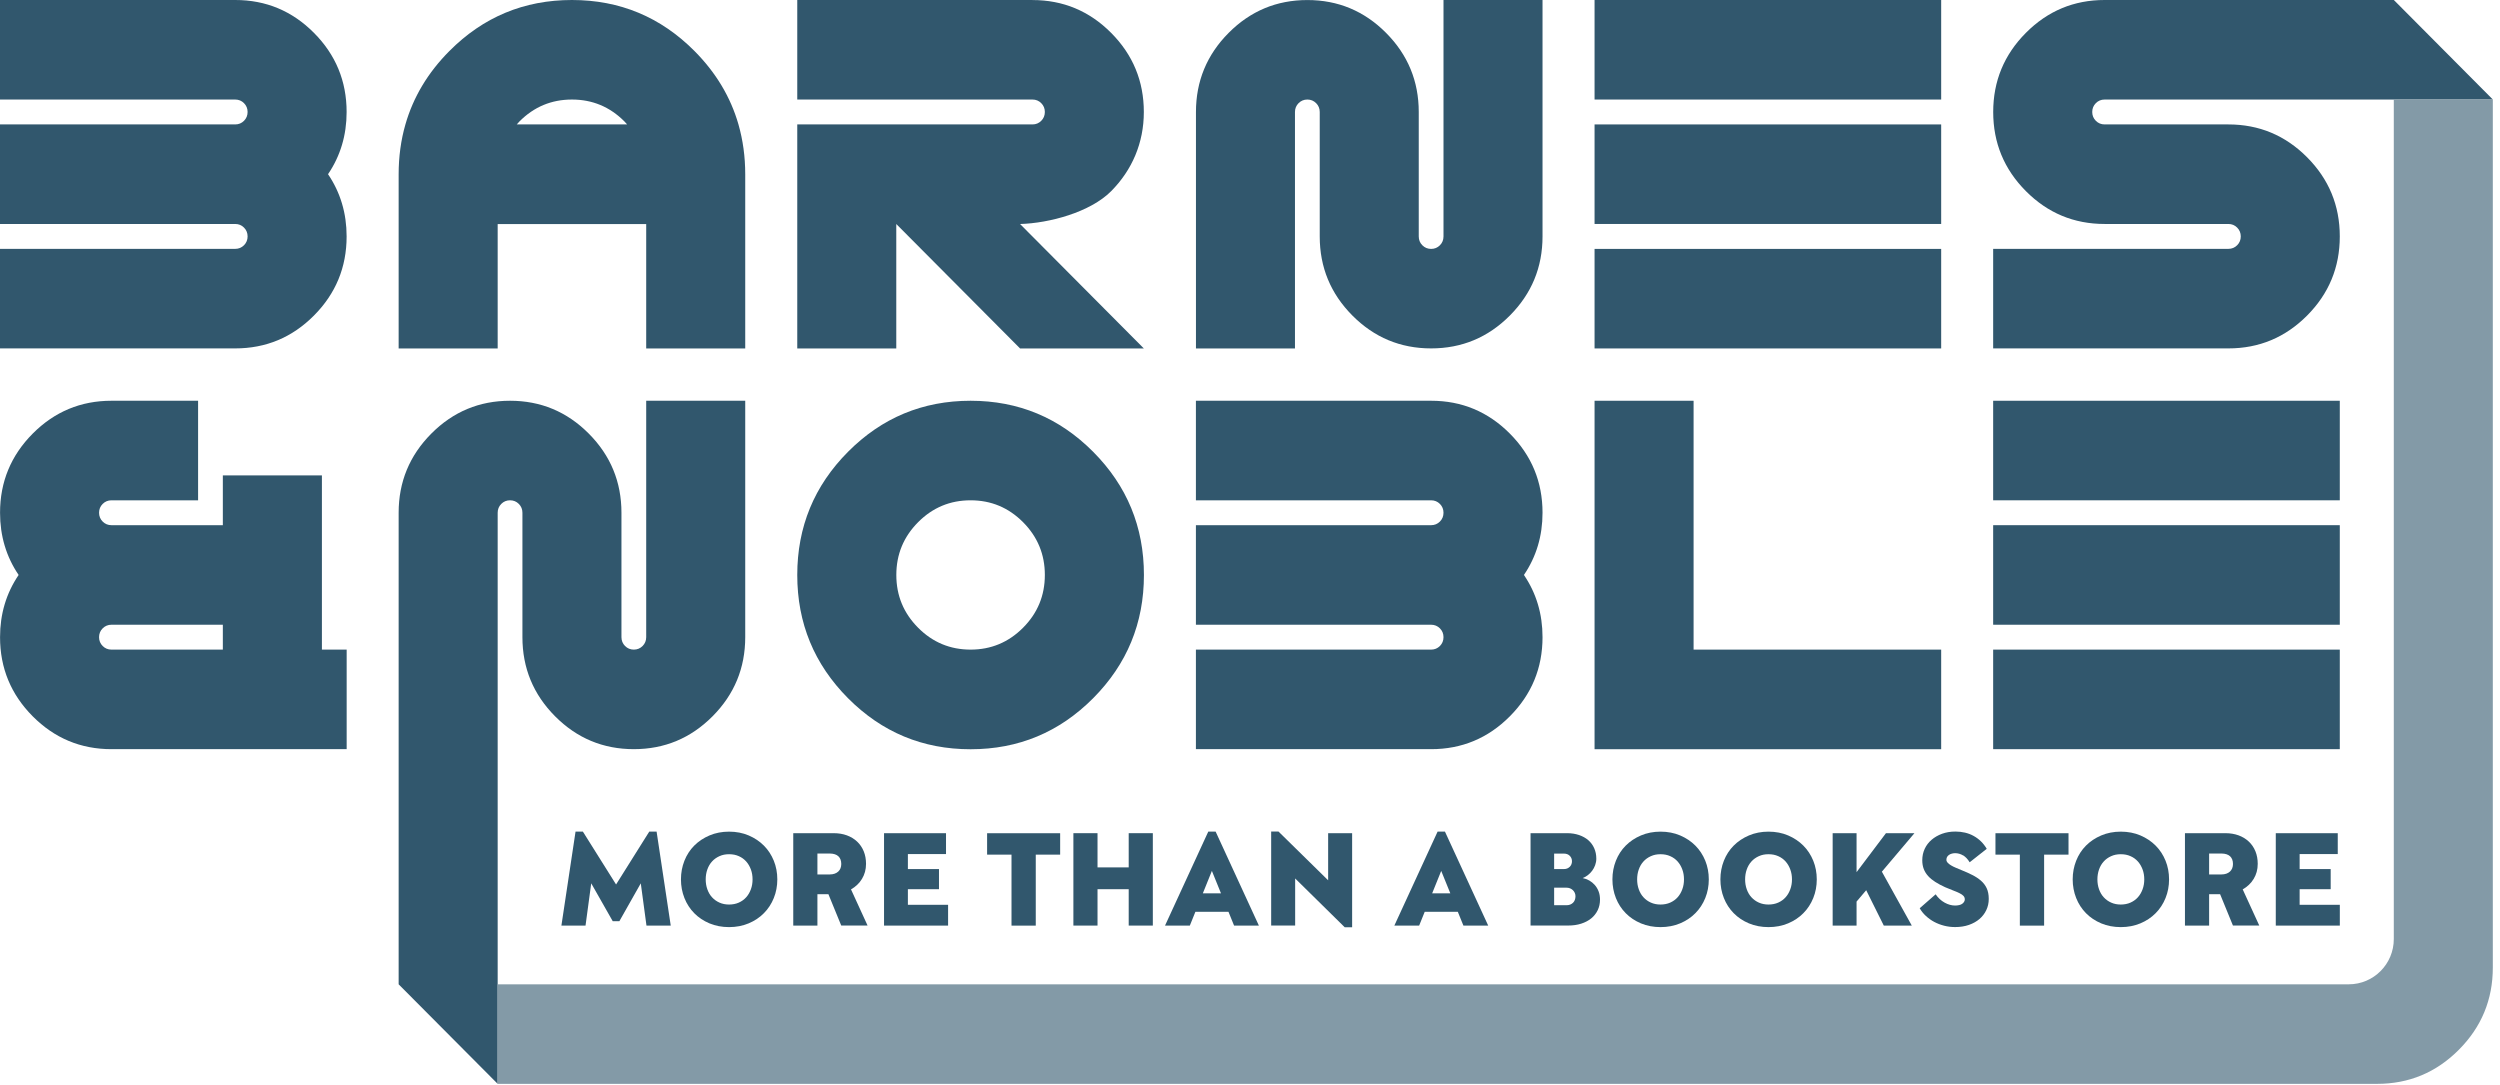
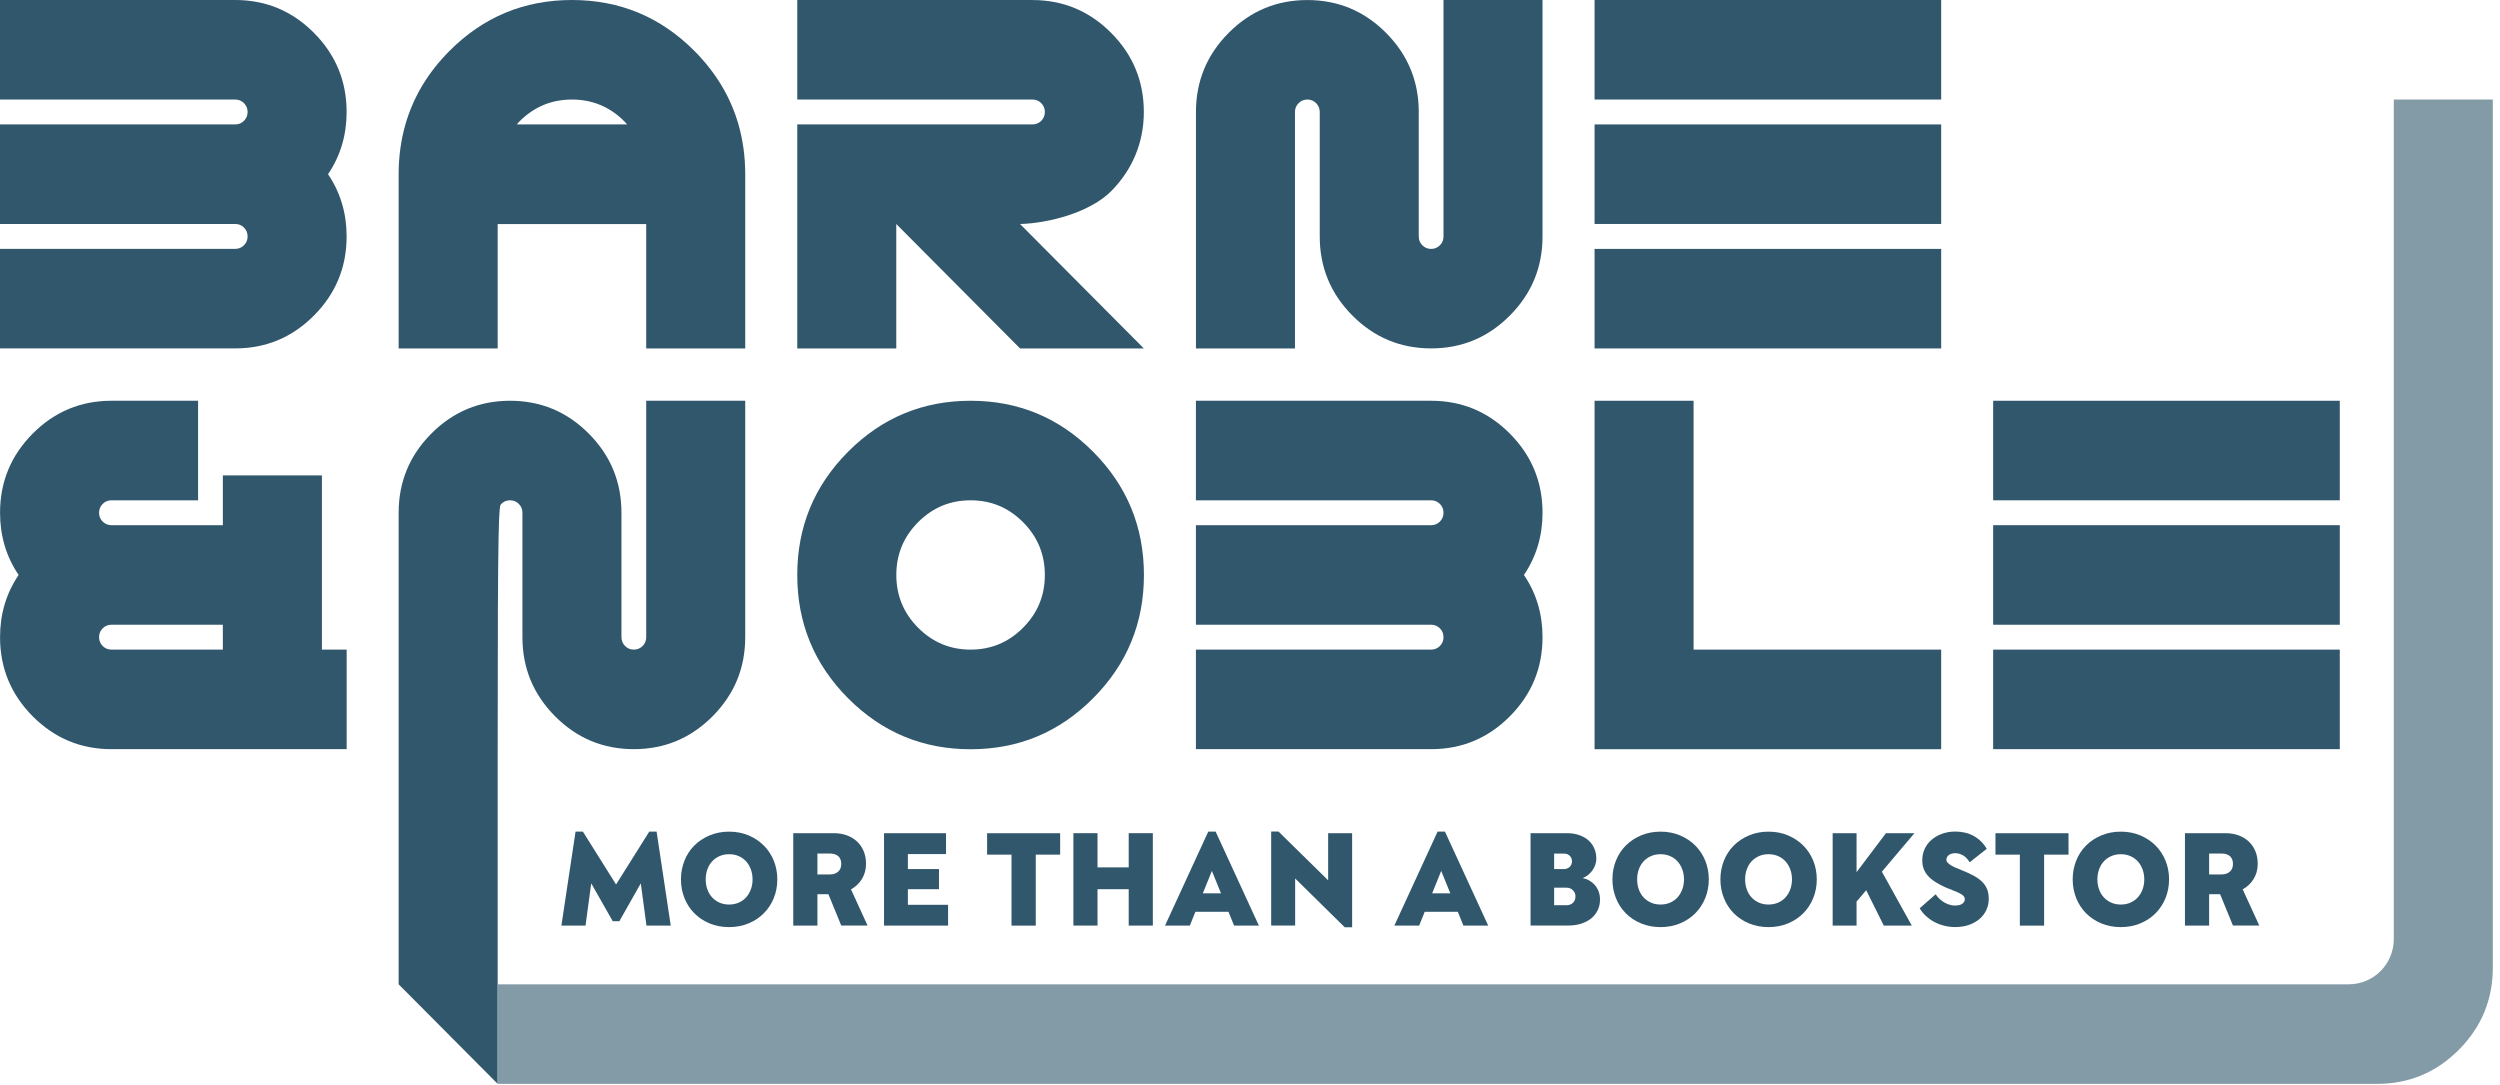
<svg xmlns="http://www.w3.org/2000/svg" fill="none" height="100%" overflow="visible" preserveAspectRatio="none" style="display: block;" viewBox="0 0 272 118" width="100%">
  <g clip-path="url(#clip0_0_212)" id="Layer_1">
    <g id="Group">
      <g id="Group_2">
        <path d="M184.262 43.602H173.488V81.514H211.2V70.678H184.262V43.602Z" fill="#31576D" id="Vector" />
        <path d="M211.2 27.081H173.488V37.911H211.2V27.081Z" fill="#31576D" id="Vector_2" />
        <path d="M211.2 0H173.488V10.83H211.2V0Z" fill="#31576D" id="Vector_3" />
        <path d="M211.2 13.538H173.488V24.368H211.2V13.538Z" fill="#31576D" id="Vector_4" />
        <path d="M164.272 47.176C161.902 44.794 159.047 43.602 155.707 43.602H130.115V54.433H155.707C156.084 54.433 156.402 54.566 156.662 54.827C156.921 55.087 157.053 55.407 157.053 55.786C157.053 56.166 156.921 56.486 156.662 56.746C156.402 57.007 156.084 57.14 155.707 57.14H130.115V67.971H155.707C156.084 67.971 156.402 68.104 156.662 68.365C156.921 68.625 157.053 68.945 157.053 69.325C157.053 69.704 156.921 70.023 156.662 70.284C156.402 70.545 156.084 70.678 155.707 70.678H130.115V81.509H155.707C159.047 81.509 161.902 80.317 164.272 77.935C166.642 75.552 167.827 72.682 167.827 69.325C167.827 66.799 167.151 64.539 165.804 62.556C167.151 60.572 167.827 58.312 167.827 55.786C167.827 52.429 166.642 49.559 164.272 47.176Z" fill="#31576D" id="Vector_5" />
        <path d="M157.053 25.727C157.053 26.106 156.921 26.426 156.662 26.687C156.402 26.948 156.084 27.081 155.707 27.081C155.33 27.081 155.011 26.948 154.752 26.687C154.492 26.426 154.36 26.106 154.36 25.727V12.189C154.36 8.832 153.175 5.962 150.805 3.579C148.435 1.196 145.58 0.005 142.24 0.005C138.9 0.005 136.045 1.196 133.675 3.579C131.305 5.962 130.12 8.832 130.12 12.189V37.916H140.893V12.184C140.893 11.805 141.025 11.485 141.285 11.224C141.545 10.963 141.863 10.83 142.24 10.83C142.617 10.83 142.935 10.963 143.195 11.224C143.454 11.485 143.587 11.805 143.587 12.184V25.722C143.587 29.08 144.772 31.95 147.142 34.332C149.512 36.715 152.367 37.906 155.707 37.906C159.047 37.906 161.902 36.715 164.272 34.332C166.642 31.95 167.827 29.08 167.827 25.722V0H157.053V25.727Z" fill="#31576D" id="Vector_6" />
        <path d="M105.6 43.602C100.39 43.602 95.948 45.453 92.265 49.155C88.583 52.857 86.742 57.322 86.742 62.56C86.742 67.798 88.583 72.263 92.265 75.966C95.948 79.668 100.39 81.519 105.6 81.519C110.811 81.519 115.252 79.668 118.935 75.966C122.617 72.263 124.459 67.798 124.459 62.56C124.459 57.322 122.617 52.857 118.935 49.155C115.252 45.453 110.811 43.602 105.6 43.602ZM111.31 68.296C109.728 69.886 107.823 70.678 105.6 70.678C103.377 70.678 101.467 69.886 99.89 68.296C98.308 66.706 97.52 64.795 97.52 62.556C97.52 60.316 98.308 58.406 99.89 56.815C101.472 55.225 103.372 54.433 105.6 54.433C107.828 54.433 109.728 55.225 111.31 56.815C112.892 58.406 113.68 60.321 113.68 62.556C113.68 64.79 112.892 66.71 111.31 68.296Z" fill="#31576D" id="Vector_7" />
        <path d="M34.157 3.574C31.787 1.191 28.932 0 25.592 0H0V10.83H25.592C25.969 10.83 26.287 10.963 26.547 11.224C26.806 11.485 26.939 11.805 26.939 12.184C26.939 12.563 26.806 12.883 26.547 13.144C26.287 13.405 25.969 13.538 25.592 13.538H0V24.368H25.592C25.969 24.368 26.287 24.501 26.547 24.762C26.806 25.023 26.939 25.343 26.939 25.722C26.939 26.101 26.806 26.421 26.547 26.682C26.287 26.943 25.969 27.076 25.592 27.076H0V37.906H25.592C28.932 37.906 31.787 36.715 34.157 34.332C36.527 31.95 37.712 29.08 37.712 25.722C37.712 23.197 37.036 20.937 35.69 18.953C37.036 16.969 37.712 14.71 37.712 12.184C37.712 8.827 36.527 5.957 34.157 3.574Z" fill="#31576D" id="Vector_8" />
        <path d="M75.562 5.553C71.879 1.851 67.437 0 62.227 0C57.016 0 52.575 1.851 48.892 5.553C46.551 7.906 44.96 10.569 44.108 13.543C43.618 15.246 43.373 17.053 43.373 18.958V37.916H54.147V24.378H70.307V37.916H81.081V18.958C81.081 17.048 80.831 15.246 80.346 13.543C79.494 10.569 77.897 7.906 75.562 5.553ZM56.223 13.538C56.321 13.43 56.414 13.316 56.517 13.213C58.099 11.623 59.999 10.83 62.227 10.83C64.455 10.83 66.355 11.623 67.937 13.213C68.04 13.316 68.133 13.43 68.231 13.538H56.218H56.223Z" fill="#31576D" id="Vector_9" />
-         <path d="M70.307 69.324C70.307 69.703 70.175 70.023 69.915 70.284C69.656 70.545 69.337 70.678 68.96 70.678C68.583 70.678 68.265 70.545 68.005 70.284C67.746 70.023 67.614 69.703 67.614 69.324V55.786C67.614 52.429 66.429 49.559 64.058 47.176C61.688 44.793 58.833 43.602 55.493 43.602C52.154 43.602 49.299 44.793 46.928 47.176C44.558 49.559 43.373 52.429 43.373 55.786V107.093L54.147 117.923V107.093V81.513V55.786C54.147 55.407 54.279 55.087 54.538 54.826C54.798 54.565 55.116 54.432 55.493 54.432C55.87 54.432 56.189 54.565 56.448 54.826C56.708 55.087 56.84 55.407 56.84 55.786V69.324C56.84 72.682 58.025 75.552 60.395 77.934C62.766 80.317 65.621 81.508 68.96 81.508C72.3 81.508 75.155 80.317 77.525 77.934C79.895 75.552 81.081 72.682 81.081 69.324V43.597H70.307V69.324Z" fill="#31576D" id="Vector_10" />
+         <path d="M70.307 69.324C70.307 69.703 70.175 70.023 69.915 70.284C69.656 70.545 69.337 70.678 68.96 70.678C68.583 70.678 68.265 70.545 68.005 70.284C67.746 70.023 67.614 69.703 67.614 69.324V55.786C67.614 52.429 66.429 49.559 64.058 47.176C61.688 44.793 58.833 43.602 55.493 43.602C52.154 43.602 49.299 44.793 46.928 47.176C44.558 49.559 43.373 52.429 43.373 55.786V107.093L54.147 117.923V107.093V81.513C54.147 55.407 54.279 55.087 54.538 54.826C54.798 54.565 55.116 54.432 55.493 54.432C55.87 54.432 56.189 54.565 56.448 54.826C56.708 55.087 56.84 55.407 56.84 55.786V69.324C56.84 72.682 58.025 75.552 60.395 77.934C62.766 80.317 65.621 81.508 68.96 81.508C72.3 81.508 75.155 80.317 77.525 77.934C79.895 75.552 81.081 72.682 81.081 69.324V43.597H70.307V69.324Z" fill="#31576D" id="Vector_10" />
        <path d="M35.019 51.725H24.245V57.14H12.125C11.748 57.14 11.43 57.007 11.17 56.746C10.911 56.486 10.778 56.166 10.778 55.786C10.778 55.407 10.911 55.087 11.17 54.827C11.43 54.566 11.748 54.433 12.125 54.433H21.552V43.602H12.125C8.785 43.602 5.93 44.794 3.56 47.176C1.19 49.559 0.005 52.429 0.005 55.786C0.005 58.312 0.681 60.572 2.027 62.556C0.681 64.539 0.005 66.799 0.005 69.325C0.005 72.682 1.19 75.552 3.56 77.935C5.93 80.317 8.785 81.509 12.125 81.509H37.717V70.678H35.024V51.72L35.019 51.725ZM24.245 70.678H12.125C11.748 70.678 11.43 70.545 11.17 70.284C10.911 70.023 10.778 69.704 10.778 69.325C10.778 68.945 10.911 68.625 11.17 68.365C11.43 68.104 11.748 67.971 12.125 67.971H24.245V70.678Z" fill="#31576D" id="Vector_11" />
        <path d="M112.334 0H86.742V10.83H112.334C112.711 10.83 113.029 10.963 113.288 11.224C113.548 11.485 113.68 11.805 113.68 12.184C113.68 12.563 113.548 12.883 113.288 13.144C113.029 13.405 112.711 13.538 112.334 13.538H86.742V37.911H97.515V24.373L110.982 37.911H124.449L110.982 24.373C114.16 24.285 118.616 23.093 120.894 20.799C123.171 18.505 124.449 15.546 124.449 12.189C124.449 8.832 123.264 5.962 120.894 3.579C118.523 1.196 115.668 0.005 112.329 0.005L112.334 0Z" fill="#31576D" id="Vector_12" />
        <path d="M254.569 57.14H216.856V67.971H254.569V57.14Z" fill="#31576D" id="Vector_13" />
        <path d="M254.569 43.602H216.856V54.433H254.569V43.602Z" fill="#31576D" id="Vector_14" />
        <path d="M254.569 70.678H216.856V81.509H254.569V70.678Z" fill="#31576D" id="Vector_15" />
-         <path d="M260.45 0H228.981C225.642 0 222.787 1.191 220.417 3.574C218.046 5.957 216.861 8.827 216.861 12.184C216.861 15.542 218.046 18.412 220.417 20.794C222.787 23.177 225.642 24.368 228.981 24.368H242.448C242.825 24.368 243.144 24.501 243.403 24.762C243.663 25.023 243.795 25.343 243.795 25.722C243.795 26.101 243.663 26.421 243.403 26.682C243.144 26.943 242.825 27.076 242.448 27.076H216.856V37.906H242.448C245.788 37.906 248.643 36.715 251.013 34.332C253.383 31.95 254.569 29.08 254.569 25.722C254.569 22.365 253.383 19.495 251.013 17.112C248.643 14.729 245.788 13.538 242.448 13.538H228.981C228.604 13.538 228.286 13.405 228.027 13.144C227.767 12.883 227.635 12.563 227.635 12.184C227.635 11.805 227.767 11.485 228.027 11.224C228.286 10.963 228.604 10.83 228.981 10.83H271.223L260.45 0Z" fill="#31576D" id="Vector_16" />
      </g>
      <path d="M260.445 10.83V102.17C260.445 104.887 258.251 107.093 255.548 107.093H54.147V117.923H258.628C262.1 117.923 265.063 116.688 267.526 114.211C269.989 111.735 271.219 108.752 271.219 105.266V10.83H260.445Z" fill="#839AA7" id="Vector_17" />
    </g>
    <g id="Group_3">
      <path d="M66.664 100.225L64.249 95.972L64.347 95.942L63.706 100.703H61.081L62.619 90.478H63.417L67.119 96.376H66.938L70.64 90.478H71.438L72.976 100.703H70.336L69.695 95.942L69.793 95.972L67.388 100.225H66.678H66.664Z" fill="#31576D" id="Vector_18" />
      <path d="M81.458 90.896C82.099 91.172 82.653 91.541 83.113 92.004C83.573 92.467 83.931 93.013 84.19 93.648C84.445 94.278 84.572 94.958 84.572 95.677C84.572 96.395 84.445 97.075 84.19 97.705C83.936 98.335 83.578 98.886 83.113 99.354C82.653 99.822 82.099 100.191 81.453 100.462C80.806 100.732 80.096 100.87 79.323 100.87C78.549 100.87 77.829 100.732 77.187 100.462C76.546 100.191 75.993 99.822 75.532 99.354C75.072 98.886 74.714 98.335 74.465 97.705C74.215 97.075 74.088 96.395 74.088 95.677C74.088 94.958 74.215 94.278 74.465 93.648C74.714 93.018 75.072 92.467 75.532 92.004C75.993 91.541 76.546 91.172 77.192 90.896C77.839 90.621 78.549 90.483 79.323 90.483C80.096 90.483 80.816 90.621 81.458 90.896ZM78.275 93.151C77.956 93.294 77.687 93.486 77.467 93.732C77.241 93.978 77.075 94.269 76.957 94.603C76.84 94.938 76.781 95.293 76.781 95.677C76.781 96.061 76.84 96.42 76.957 96.75C77.075 97.085 77.241 97.375 77.467 97.621C77.692 97.867 77.961 98.064 78.275 98.202C78.593 98.345 78.941 98.414 79.323 98.414C79.704 98.414 80.067 98.345 80.385 98.202C80.704 98.059 80.968 97.867 81.188 97.621C81.409 97.375 81.575 97.085 81.698 96.75C81.82 96.42 81.879 96.061 81.879 95.677C81.879 95.293 81.82 94.933 81.698 94.603C81.575 94.269 81.409 93.983 81.188 93.732C80.968 93.486 80.704 93.289 80.385 93.151C80.067 93.008 79.714 92.939 79.323 92.939C78.931 92.939 78.593 93.008 78.275 93.151Z" fill="#31576D" id="Vector_19" />
      <path d="M86.306 100.703V90.65H90.708C91.227 90.65 91.707 90.729 92.138 90.886C92.569 91.044 92.941 91.27 93.255 91.566C93.568 91.861 93.808 92.216 93.975 92.624C94.141 93.033 94.224 93.491 94.224 93.988C94.224 94.298 94.185 94.588 94.112 94.859C94.038 95.13 93.925 95.386 93.784 95.622C93.641 95.864 93.465 96.075 93.264 96.267C93.064 96.459 92.838 96.627 92.589 96.764L94.391 100.698H91.526L90.13 97.286H88.72V95.14H90.272C90.478 95.14 90.654 95.11 90.811 95.056C90.963 95.002 91.095 94.923 91.203 94.825C91.311 94.726 91.389 94.608 91.448 94.466C91.501 94.323 91.531 94.17 91.531 94.003C91.531 93.816 91.501 93.653 91.448 93.51C91.394 93.368 91.311 93.254 91.213 93.161C91.11 93.067 90.982 92.993 90.831 92.944C90.679 92.895 90.502 92.865 90.307 92.865H88.769L88.935 92.698V100.703H86.311H86.306Z" fill="#31576D" id="Vector_20" />
      <path d="M102.926 90.65V92.925H98.612L98.778 92.757V98.611L98.612 98.443H103.152V100.703H96.183V90.65H102.931H102.926ZM102.162 94.554V96.745H98.573V94.554H102.162Z" fill="#31576D" id="Vector_21" />
      <path d="M107.397 92.984V90.655H115.345V92.984H107.397ZM110.052 92.772H112.691V100.708H110.052V92.772Z" fill="#31576D" id="Vector_22" />
      <path d="M116.785 90.65H119.41V100.703H116.785V90.65ZM119.199 94.372H123.014V96.745H119.199V94.372ZM122.803 90.65H125.428V100.703H122.803V90.65Z" fill="#31576D" id="Vector_23" />
      <path d="M131.799 94.608H131.912L129.454 100.703H126.755L131.461 90.478H132.26L136.966 100.703H134.267L131.794 94.608H131.799ZM129.929 97.193H133.827V99.201H129.929V97.193Z" fill="#31576D" id="Vector_24" />
      <path d="M138.298 90.468H139.096L144.63 95.903L144.502 95.957V90.65H147.112V100.885H146.304L140.785 95.45L140.913 95.406V100.698H138.303V90.463L138.298 90.468Z" fill="#31576D" id="Vector_25" />
      <path d="M156.75 94.608H156.863L154.404 100.703H151.706L156.412 90.478H157.21L161.916 100.703H159.218L156.745 94.608H156.75ZM154.879 97.193H158.777V99.201H154.879V97.193Z" fill="#31576D" id="Vector_26" />
      <path d="M166.529 90.65H170.511C170.976 90.65 171.407 90.719 171.803 90.852C172.2 90.99 172.533 91.177 172.807 91.413C173.082 91.655 173.297 91.94 173.449 92.285C173.601 92.624 173.679 93.008 173.679 93.427C173.679 93.668 173.635 93.904 173.552 94.131C173.468 94.357 173.361 94.559 173.224 94.741C173.086 94.923 172.935 95.081 172.753 95.219C172.577 95.357 172.391 95.46 172.195 95.534C172.445 95.583 172.685 95.672 172.915 95.8C173.145 95.933 173.341 96.095 173.517 96.292C173.689 96.489 173.826 96.72 173.929 96.986C174.032 97.252 174.081 97.552 174.081 97.877C174.081 98.3 173.997 98.684 173.831 99.029C173.664 99.374 173.429 99.674 173.126 99.92C172.822 100.166 172.46 100.358 172.029 100.496C171.603 100.634 171.128 100.698 170.618 100.698H166.524V90.645L166.529 90.65ZM168.929 98.488H170.452C170.594 98.488 170.721 98.463 170.834 98.419C170.951 98.374 171.054 98.305 171.142 98.222C171.231 98.138 171.299 98.035 171.343 97.912C171.387 97.788 171.412 97.66 171.412 97.518C171.412 97.375 171.387 97.252 171.333 97.139C171.284 97.025 171.211 96.927 171.123 96.843C171.035 96.76 170.932 96.696 170.809 96.646C170.687 96.602 170.56 96.578 170.418 96.578H168.88V94.554H170.163C170.305 94.554 170.422 94.53 170.525 94.485C170.628 94.441 170.716 94.377 170.8 94.298C170.878 94.219 170.937 94.126 170.976 94.022C171.015 93.919 171.03 93.811 171.03 93.698C171.03 93.471 170.951 93.279 170.795 93.117C170.638 92.954 170.422 92.871 170.153 92.871H168.924L169.09 92.703V98.655L168.924 98.488H168.929Z" fill="#31576D" id="Vector_27" />
      <path d="M182.802 90.896C183.444 91.172 183.997 91.541 184.457 92.004C184.918 92.467 185.275 93.013 185.535 93.648C185.789 94.278 185.917 94.958 185.917 95.677C185.917 96.395 185.789 97.075 185.535 97.705C185.28 98.335 184.923 98.886 184.457 99.354C183.997 99.822 183.444 100.191 182.797 100.462C182.151 100.732 181.441 100.87 180.667 100.87C179.893 100.87 179.174 100.732 178.532 100.462C177.89 100.191 177.337 99.822 176.877 99.354C176.416 98.886 176.059 98.335 175.809 97.705C175.559 97.075 175.432 96.395 175.432 95.677C175.432 94.958 175.559 94.278 175.809 93.648C176.059 93.018 176.416 92.467 176.877 92.004C177.337 91.541 177.89 91.172 178.537 90.896C179.183 90.621 179.893 90.483 180.667 90.483C181.441 90.483 182.161 90.621 182.802 90.896ZM179.614 93.151C179.296 93.294 179.027 93.486 178.806 93.732C178.581 93.978 178.414 94.269 178.297 94.603C178.179 94.938 178.121 95.293 178.121 95.677C178.121 96.061 178.179 96.42 178.297 96.75C178.414 97.085 178.581 97.375 178.806 97.621C179.031 97.867 179.301 98.064 179.614 98.202C179.933 98.345 180.28 98.414 180.662 98.414C181.044 98.414 181.407 98.345 181.725 98.202C182.043 98.059 182.308 97.867 182.528 97.621C182.748 97.375 182.915 97.085 183.037 96.75C183.16 96.42 183.218 96.061 183.218 95.677C183.218 95.293 183.16 94.933 183.037 94.603C182.915 94.269 182.748 93.983 182.528 93.732C182.308 93.486 182.043 93.289 181.725 93.151C181.407 93.008 181.054 92.939 180.662 92.939C180.27 92.939 179.933 93.008 179.614 93.151Z" fill="#31576D" id="Vector_28" />
      <path d="M194.55 90.896C195.192 91.172 195.745 91.541 196.205 92.004C196.666 92.467 197.023 93.013 197.283 93.648C197.537 94.278 197.665 94.958 197.665 95.677C197.665 96.395 197.537 97.075 197.283 97.705C197.028 98.335 196.671 98.886 196.205 99.354C195.745 99.822 195.192 100.191 194.545 100.462C193.899 100.732 193.189 100.87 192.415 100.87C191.641 100.87 190.922 100.732 190.28 100.462C189.639 100.191 189.085 99.822 188.625 99.354C188.164 98.886 187.807 98.335 187.557 97.705C187.308 97.075 187.18 96.395 187.18 95.677C187.18 94.958 187.308 94.278 187.557 93.648C187.807 93.018 188.164 92.467 188.625 92.004C189.085 91.541 189.639 91.172 190.285 90.896C190.931 90.621 191.641 90.483 192.415 90.483C193.189 90.483 193.909 90.621 194.55 90.896ZM191.362 93.151C191.044 93.294 190.775 93.486 190.554 93.732C190.329 93.978 190.162 94.269 190.045 94.603C189.927 94.938 189.869 95.293 189.869 95.677C189.869 96.061 189.927 96.42 190.045 96.75C190.162 97.085 190.329 97.375 190.554 97.621C190.78 97.867 191.049 98.064 191.362 98.202C191.681 98.345 192.028 98.414 192.41 98.414C192.792 98.414 193.155 98.345 193.473 98.202C193.791 98.059 194.056 97.867 194.276 97.621C194.496 97.375 194.663 97.085 194.785 96.75C194.908 96.42 194.967 96.061 194.967 95.677C194.967 95.293 194.908 94.933 194.785 94.603C194.663 94.269 194.496 93.983 194.276 93.732C194.056 93.486 193.791 93.289 193.473 93.151C193.155 93.008 192.802 92.939 192.41 92.939C192.018 92.939 191.681 93.008 191.362 93.151Z" fill="#31576D" id="Vector_29" />
      <path d="M201.994 100.703H199.393V90.65H201.994V100.703ZM201.866 95.061L205.192 90.65H208.291L201.852 98.261L201.866 95.061ZM204.565 94.51L208.002 100.703H204.956L202.958 96.686L204.565 94.51Z" fill="#31576D" id="Vector_30" />
      <path d="M213.585 93.072C213.316 92.91 213.027 92.826 212.718 92.826C212.606 92.826 212.493 92.841 212.376 92.87C212.258 92.9 212.155 92.944 212.067 93.003C211.979 93.062 211.905 93.136 211.852 93.22C211.798 93.303 211.768 93.412 211.768 93.545C211.768 93.658 211.812 93.761 211.901 93.86C211.989 93.958 212.111 94.052 212.263 94.145C212.415 94.239 212.591 94.327 212.792 94.411C212.993 94.495 213.203 94.583 213.428 94.677C213.85 94.844 214.232 95.017 214.589 95.199C214.942 95.376 215.255 95.583 215.524 95.814C215.794 96.05 216.004 96.321 216.151 96.636C216.298 96.951 216.376 97.335 216.376 97.793C216.376 98.251 216.288 98.64 216.112 99.014C215.936 99.388 215.686 99.713 215.373 99.984C215.054 100.255 214.672 100.471 214.222 100.629C213.771 100.786 213.272 100.865 212.718 100.865C212.307 100.865 211.91 100.816 211.523 100.717C211.137 100.619 210.779 100.481 210.446 100.304C210.113 100.127 209.814 99.91 209.54 99.659C209.266 99.408 209.041 99.127 208.864 98.817L210.598 97.301C210.867 97.695 211.195 97.995 211.577 98.207C211.959 98.418 212.336 98.522 212.709 98.522C212.875 98.522 213.027 98.507 213.164 98.472C213.301 98.438 213.409 98.394 213.492 98.33C213.575 98.271 213.644 98.197 213.693 98.118C213.742 98.039 213.771 97.951 213.771 97.857C213.771 97.71 213.722 97.582 213.629 97.478C213.536 97.375 213.399 97.281 213.223 97.193C213.046 97.104 212.826 97.005 212.562 96.907C212.297 96.804 211.989 96.676 211.631 96.528C211.22 96.341 210.862 96.149 210.554 95.952C210.245 95.755 209.986 95.543 209.78 95.312C209.57 95.081 209.413 94.83 209.305 94.549C209.197 94.268 209.143 93.948 209.143 93.594C209.143 93.146 209.232 92.732 209.408 92.353C209.584 91.974 209.834 91.644 210.157 91.369C210.48 91.093 210.857 90.876 211.293 90.714C211.729 90.556 212.214 90.473 212.748 90.473C213.11 90.473 213.458 90.512 213.796 90.591C214.129 90.67 214.442 90.788 214.731 90.95C215.02 91.108 215.284 91.305 215.529 91.541C215.769 91.777 215.98 92.048 216.156 92.353L214.3 93.816C214.094 93.481 213.859 93.23 213.59 93.062L213.585 93.072Z" fill="#31576D" id="Vector_31" />
      <path d="M217.106 92.984V90.655H225.054V92.984H217.106ZM219.76 92.772H222.4V100.708H219.76V92.772Z" fill="#31576D" id="Vector_32" />
      <path d="M232.88 90.896C233.521 91.172 234.074 91.541 234.535 92.004C234.995 92.467 235.353 93.013 235.612 93.648C235.867 94.278 235.994 94.958 235.994 95.677C235.994 96.395 235.867 97.075 235.612 97.705C235.357 98.335 235 98.886 234.535 99.354C234.074 99.822 233.521 100.191 232.875 100.462C232.228 100.732 231.518 100.87 230.744 100.87C229.971 100.87 229.251 100.732 228.609 100.462C227.968 100.191 227.414 99.822 226.954 99.354C226.494 98.886 226.136 98.335 225.887 97.705C225.637 97.075 225.509 96.395 225.509 95.677C225.509 94.958 225.637 94.278 225.887 93.648C226.136 93.018 226.494 92.467 226.954 92.004C227.414 91.541 227.968 91.172 228.614 90.896C229.261 90.621 229.971 90.483 230.744 90.483C231.518 90.483 232.238 90.621 232.88 90.896ZM229.692 93.151C229.373 93.294 229.104 93.486 228.884 93.732C228.658 93.978 228.492 94.269 228.374 94.603C228.257 94.938 228.198 95.293 228.198 95.677C228.198 96.061 228.257 96.42 228.374 96.75C228.492 97.085 228.658 97.375 228.884 97.621C229.109 97.867 229.378 98.064 229.692 98.202C230.01 98.345 230.358 98.414 230.74 98.414C231.121 98.414 231.484 98.345 231.802 98.202C232.12 98.059 232.385 97.867 232.605 97.621C232.826 97.375 232.992 97.085 233.115 96.75C233.237 96.42 233.296 96.061 233.296 95.677C233.296 95.293 233.237 94.933 233.115 94.603C232.992 94.269 232.826 93.983 232.605 93.732C232.385 93.486 232.12 93.289 231.802 93.151C231.484 93.008 231.131 92.939 230.74 92.939C230.348 92.939 230.01 93.008 229.692 93.151Z" fill="#31576D" id="Vector_33" />
      <path d="M237.723 100.703V90.65H242.125C242.644 90.65 243.124 90.729 243.555 90.886C243.986 91.044 244.358 91.27 244.672 91.566C244.985 91.861 245.225 92.216 245.391 92.624C245.558 93.033 245.641 93.491 245.641 93.988C245.641 94.298 245.602 94.588 245.529 94.859C245.455 95.13 245.343 95.386 245.201 95.622C245.058 95.864 244.882 96.075 244.681 96.267C244.481 96.459 244.255 96.627 244.006 96.764L245.808 100.698H242.943L241.547 97.286H240.137V95.14H241.689C241.895 95.14 242.071 95.11 242.228 95.056C242.38 95.002 242.512 94.923 242.62 94.825C242.727 94.726 242.806 94.608 242.865 94.466C242.918 94.323 242.948 94.17 242.948 94.003C242.948 93.816 242.918 93.653 242.865 93.51C242.811 93.368 242.727 93.254 242.63 93.161C242.527 93.067 242.399 92.993 242.248 92.944C242.096 92.895 241.919 92.865 241.724 92.865H240.186L240.352 92.698V100.703H237.728H237.723Z" fill="#31576D" id="Vector_34" />
-       <path d="M254.348 90.65V92.925H250.034L250.2 92.757V98.611L250.034 98.443H254.573V100.703H247.605V90.65H254.353H254.348ZM253.579 94.554V96.745H249.99V94.554H253.579Z" fill="#31576D" id="Vector_35" />
    </g>
  </g>
  <defs>
    <clipPath id="clip0_0_212">
      <rect fill="white" height="117.923" width="271.223" />
    </clipPath>
  </defs>
</svg>